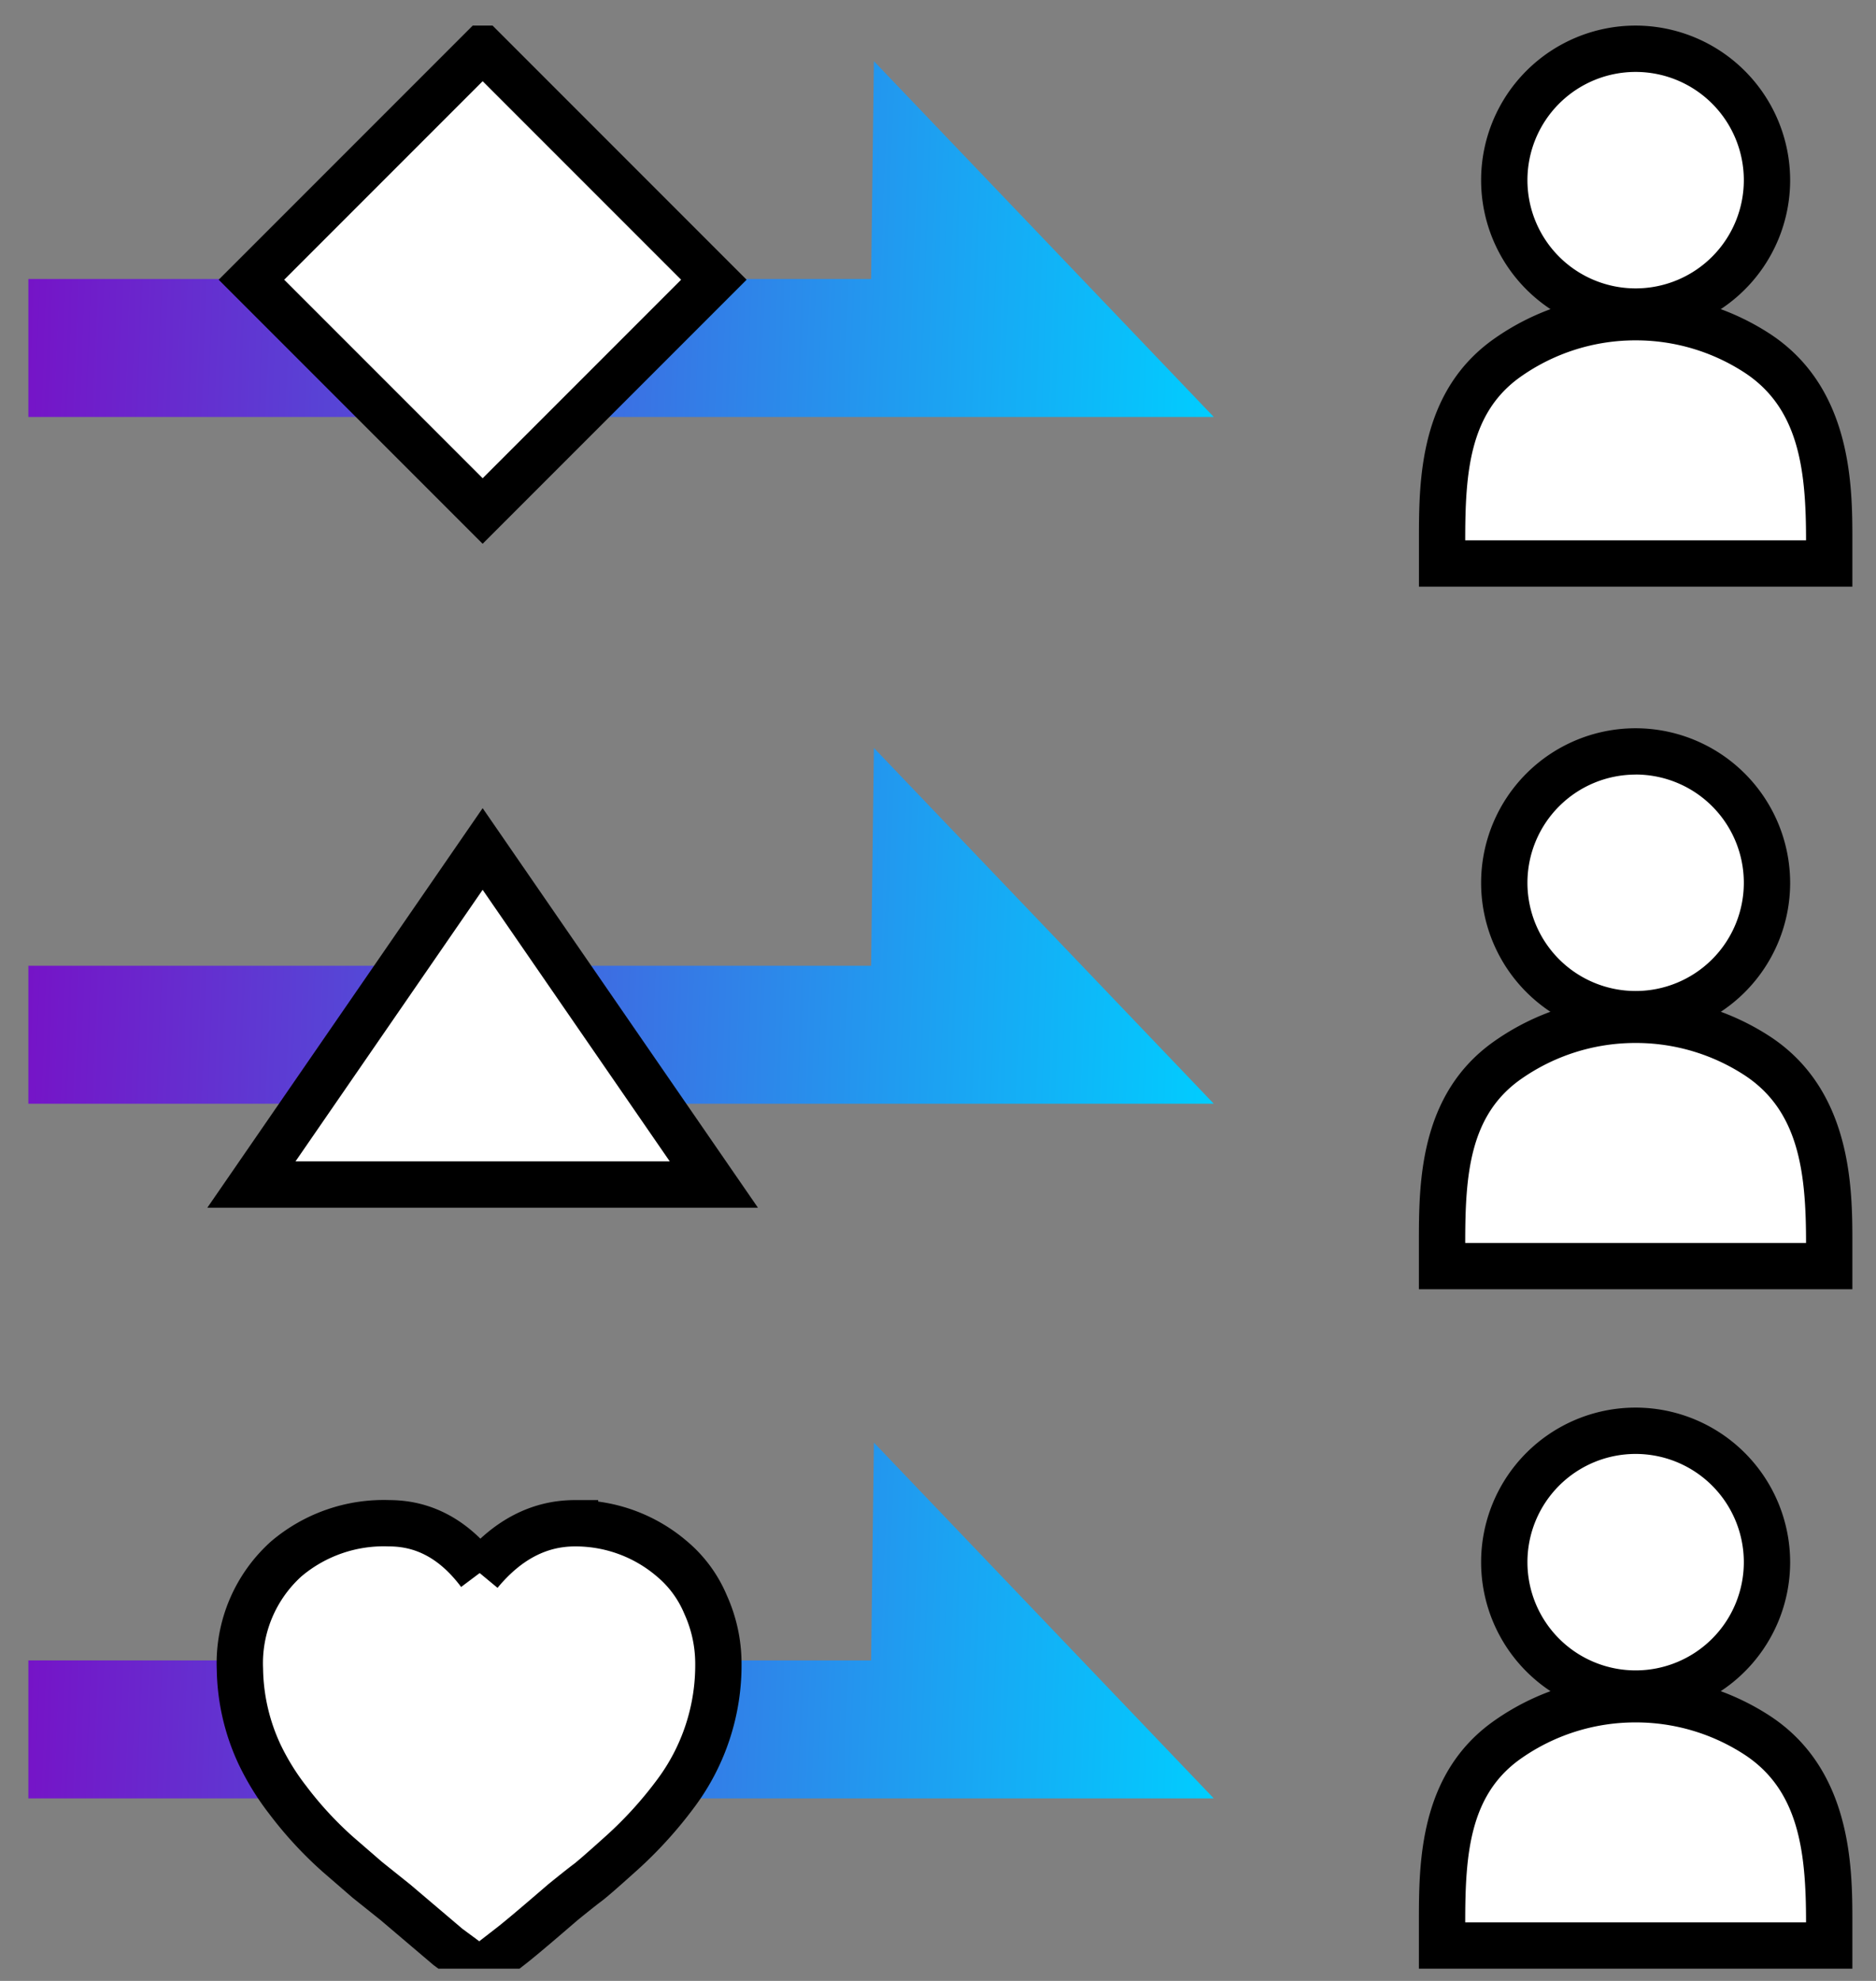
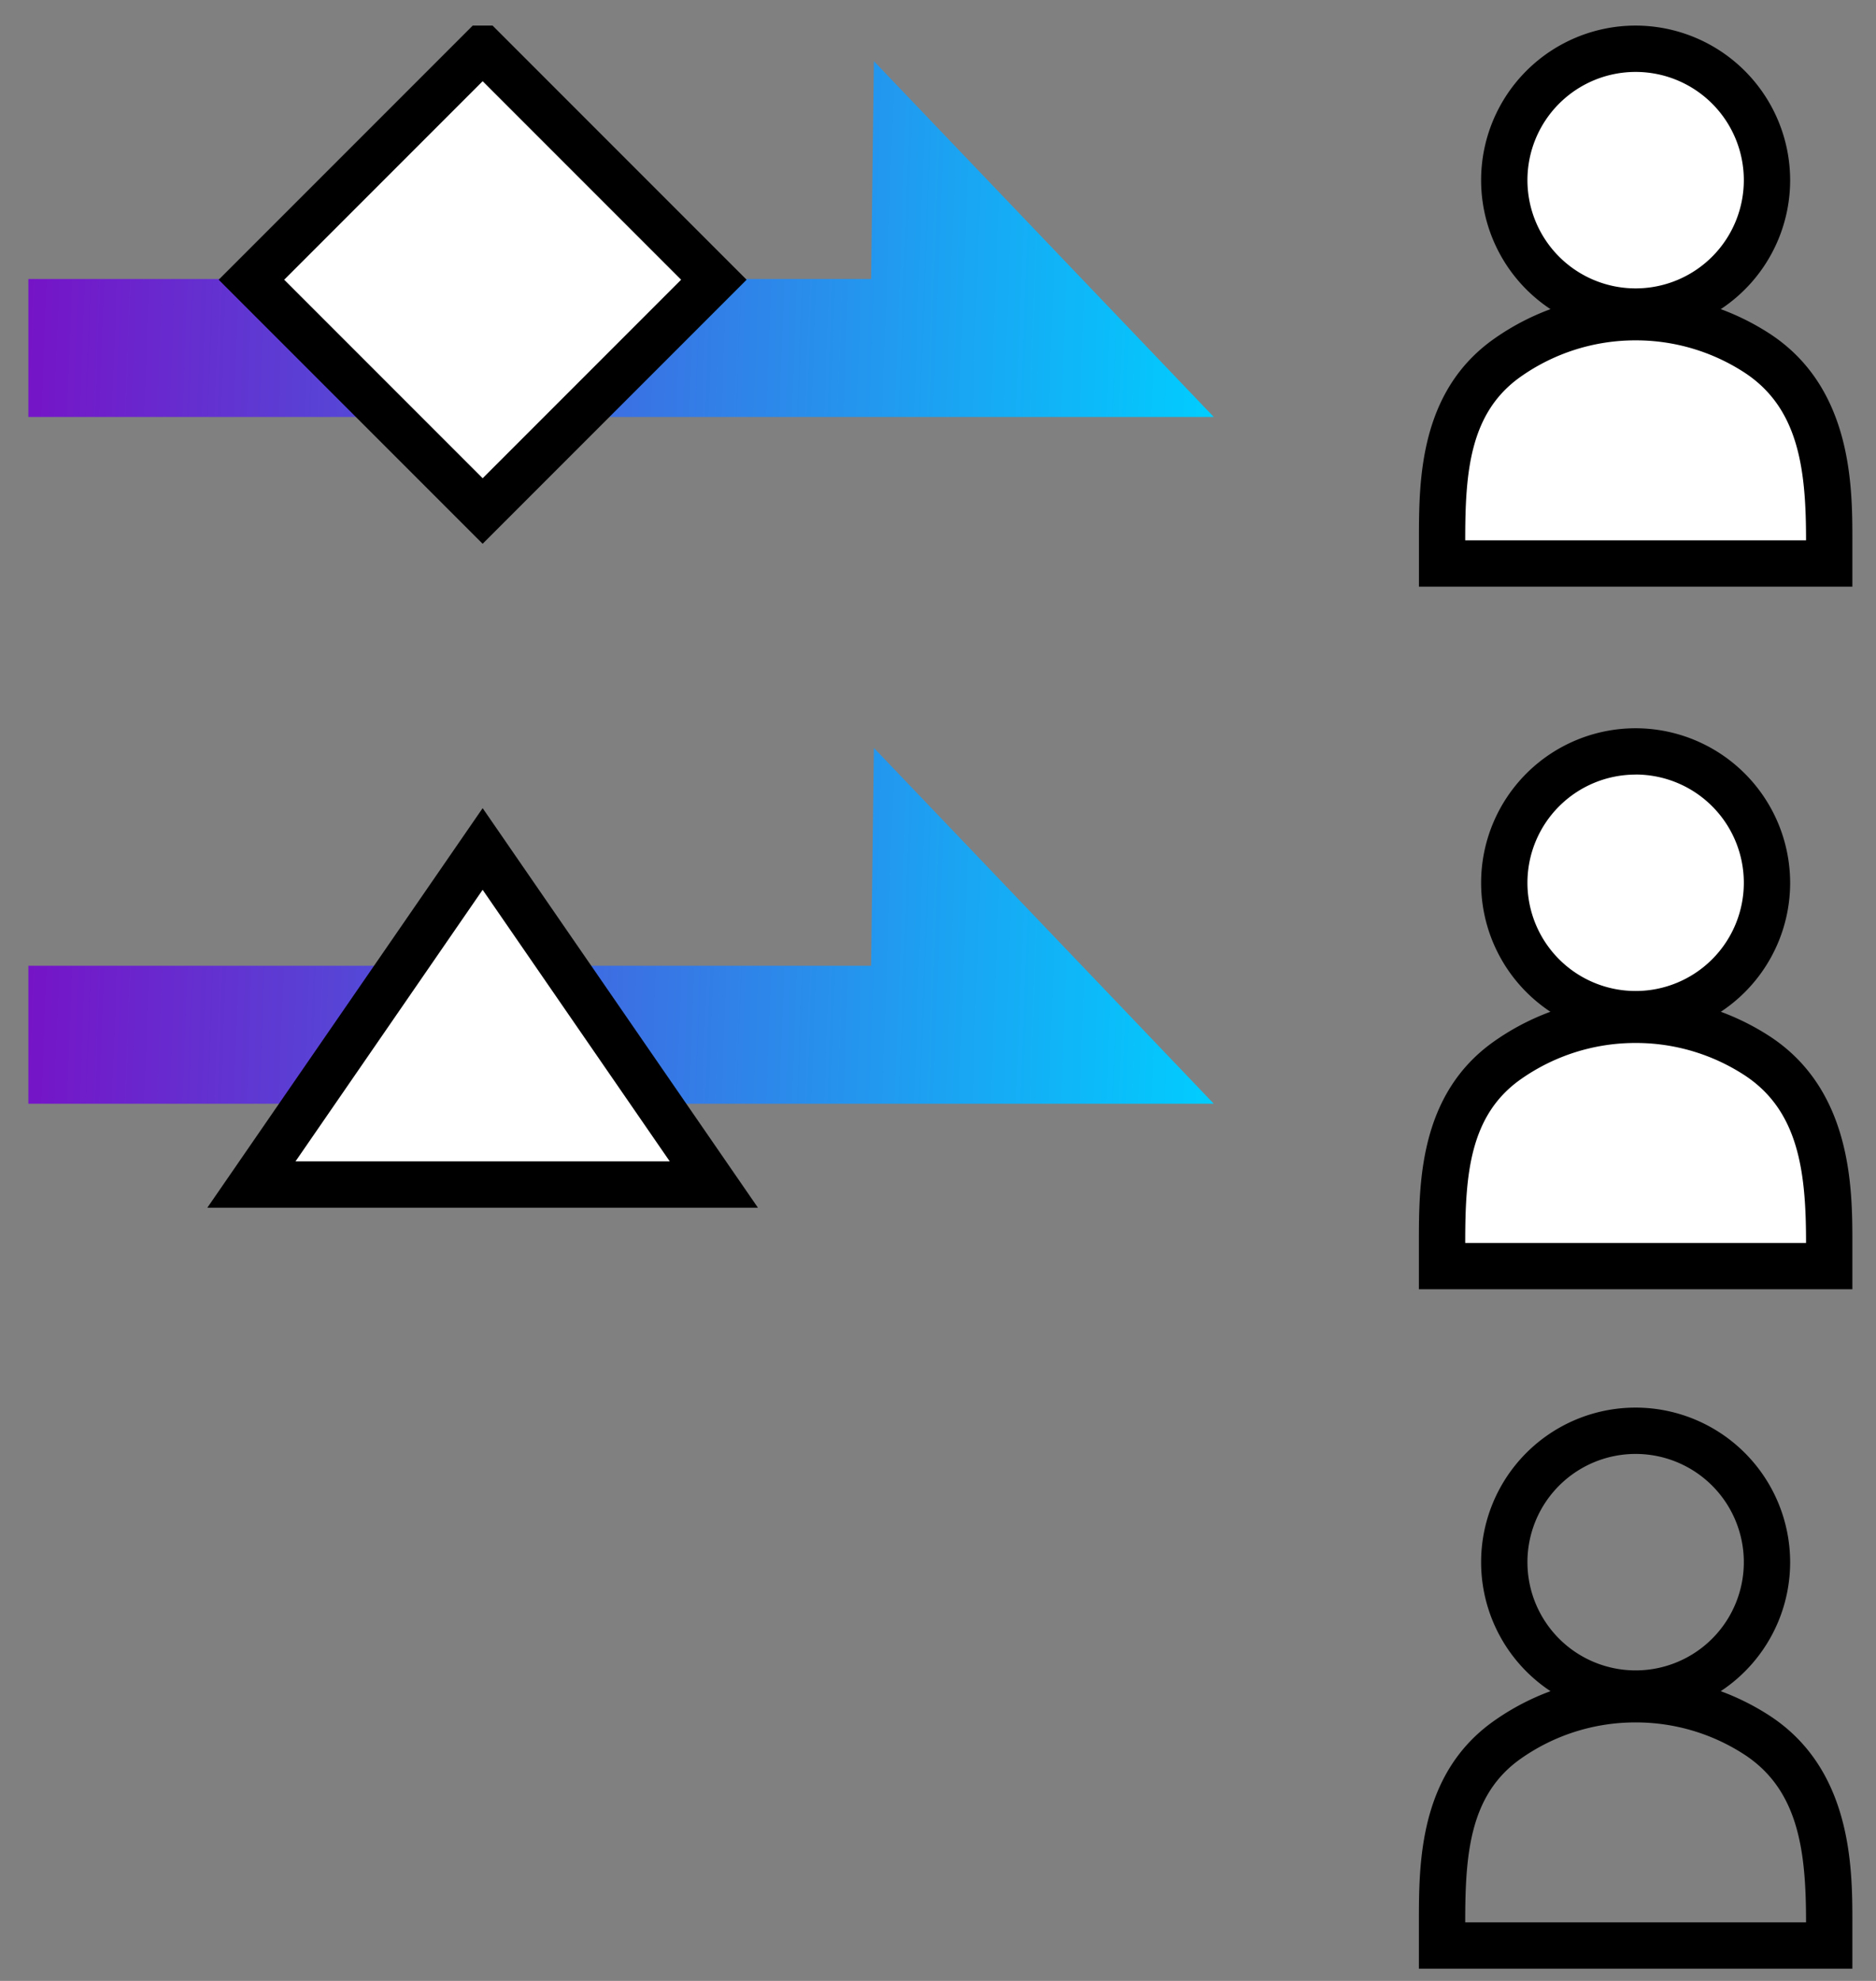
<svg xmlns="http://www.w3.org/2000/svg" width="162" height="171" viewBox="0 0 162 171">
  <rect x="0" y="0" width="162" height="171" fill="#808080" stroke="none" />
  <defs>
    <linearGradient id="linear-gradient" y1="0.815" x2="1" y2="0.826" gradientUnits="objectBoundingBox">
      <stop offset="0" stop-color="#7613c7" />
      <stop offset="1" stop-color="#00ceff" />
    </linearGradient>
    <clipPath id="clip-path">
      <rect id="長方形_203" data-name="長方形 203" width="157.51" height="167.737" fill="none" />
    </clipPath>
  </defs>
  <g id="point_04" transform="translate(-991 -596)">
    <rect id="長方形_207" data-name="長方形 207" width="162" height="171" transform="translate(991 596)" fill="none" />
    <g id="グループ_109" data-name="グループ 109" transform="translate(993.449 598.209)">
      <path id="パス_320" data-name="パス 320" d="M72.774,21.875H0v11.91H102.365L73.016,3.071Z" fill="url(#linear-gradient)" />
      <path id="パス_321" data-name="パス 321" d="M72.774,81.159H0v11.91H102.365L73.016,62.354Z" fill="url(#linear-gradient)" />
-       <path id="パス_322" data-name="パス 322" d="M72.774,141.125H0v11.91H102.365L73.016,122.321Z" fill="url(#linear-gradient)" />
      <g id="グループ_108" data-name="グループ 108">
        <g id="グループ_107" data-name="グループ 107" clip-path="url(#clip-path)">
          <path id="パス_323" data-name="パス 323" d="M138.794,24.686a11.344,11.344,0,1,1,11.344-11.343,11.355,11.355,0,0,1-11.344,11.343" fill="#fff" />
          <path id="パス_324" data-name="パス 324" d="M138.794,4a9.343,9.343,0,1,1-9.343,9.343A9.343,9.343,0,0,1,138.794,4m0-4a13.343,13.343,0,1,0,13.343,13.343A13.359,13.359,0,0,0,138.794,0" />
          <path id="パス_325" data-name="パス 325" d="M122.078,46.433v-2c0-6.219.433-12.1,5.66-15.773a19.269,19.269,0,0,1,21.484-.423c5.8,3.743,6.289,10.323,6.289,16.2v2Z" fill="#fff" />
          <path id="パス_326" data-name="パス 326" d="M138.794,27.172a17.182,17.182,0,0,1,9.344,2.745c4.763,3.073,5.372,8.426,5.372,14.516H124.078c0-5.847.362-11.015,4.81-14.137a17.177,17.177,0,0,1,9.906-3.124m0-4a21.128,21.128,0,0,0-12.2,3.85c-6.512,4.572-6.512,12.3-6.512,17.411v4H157.51v-4c0-4.624,0-13.23-7.2-17.877a21.189,21.189,0,0,0-11.512-3.384" />
          <path id="パス_327" data-name="パス 327" d="M138.794,85.339A11.343,11.343,0,1,1,150.138,74a11.356,11.356,0,0,1-11.344,11.344" fill="#fff" />
          <path id="パス_328" data-name="パス 328" d="M138.794,64.652A9.343,9.343,0,1,1,129.451,74a9.343,9.343,0,0,1,9.343-9.343m0-4A13.343,13.343,0,1,0,152.137,74a13.359,13.359,0,0,0-13.343-13.343" />
          <path id="パス_329" data-name="パス 329" d="M122.078,107.085v-2c0-6.219.433-12.1,5.66-15.773a19.269,19.269,0,0,1,21.484-.423c5.8,3.742,6.289,10.322,6.289,16.2v2Z" fill="#fff" />
          <path id="パス_330" data-name="パス 330" d="M138.794,87.824a17.182,17.182,0,0,1,9.344,2.745c4.763,3.073,5.372,8.426,5.372,14.516H124.078c0-5.847.362-11.015,4.81-14.137a17.177,17.177,0,0,1,9.906-3.124m0-4a21.134,21.134,0,0,0-12.205,3.85c-6.511,4.572-6.511,12.3-6.511,17.411v4H157.51v-4c0-4.624,0-13.23-7.2-17.877a21.189,21.189,0,0,0-11.512-3.384" />
-           <path id="パス_331" data-name="パス 331" d="M138.794,143.991a11.343,11.343,0,1,1,11.344-11.344,11.356,11.356,0,0,1-11.344,11.344" fill="#fff" />
          <path id="パス_332" data-name="パス 332" d="M138.794,123.3a9.343,9.343,0,1,1-9.343,9.343,9.343,9.343,0,0,1,9.343-9.343m0-4a13.343,13.343,0,1,0,13.343,13.343A13.359,13.359,0,0,0,138.794,119.3" />
-           <path id="パス_333" data-name="パス 333" d="M122.078,165.737v-2c0-6.219.433-12.1,5.66-15.773a19.269,19.269,0,0,1,21.484-.423c5.8,3.742,6.289,10.322,6.289,16.2v2Z" fill="#fff" />
          <path id="パス_334" data-name="パス 334" d="M138.794,146.476a17.182,17.182,0,0,1,9.344,2.745c4.763,3.073,5.372,8.426,5.372,14.516H124.078c0-5.847.362-11.015,4.81-14.137a17.177,17.177,0,0,1,9.906-3.124m0-4a21.134,21.134,0,0,0-12.205,3.85c-6.511,4.572-6.511,12.3-6.511,17.411v4H157.51v-4c0-4.624,0-13.23-7.2-17.877a21.189,21.189,0,0,0-11.512-3.384" />
          <rect id="長方形_202" data-name="長方形 202" width="28.236" height="28.236" transform="translate(19.263 21.938) rotate(-45)" fill="#fff" stroke="#000" stroke-width="4" />
          <path id="パス_335" data-name="パス 335" d="M19.263,100.044,39.229,71.078l19.965,28.966Z" fill="#fff" stroke="#000" stroke-width="4" />
-           <path id="パス_336" data-name="パス 336" d="M38.975,133.584q3.564-4.3,8.23-4.3a12.781,12.781,0,0,1,8.375,3.077,10.367,10.367,0,0,1,2.906,3.956,12.359,12.359,0,0,1,1.1,5.031,18.49,18.49,0,0,1-3.663,11.233,35.01,35.01,0,0,1-4.615,5.1q-2.468,2.223-3.028,2.638t-2.125,1.684q-3.565,3.078-4.591,3.859l-1.953,1.514H38.291l-2.051-1.514L31.7,162.008l-2.442-1.953-2.54-2.2a32.294,32.294,0,0,1-4.322-4.688,21.525,21.525,0,0,1-2.417-3.907,17.949,17.949,0,0,1-1.71-7.375,12.118,12.118,0,0,1,4-9.524,13.008,13.008,0,0,1,8.889-3.077q4.59,0,7.814,4.3" fill="#fff" stroke="#000" stroke-width="4" />
        </g>
      </g>
    </g>
  </g>
</svg>